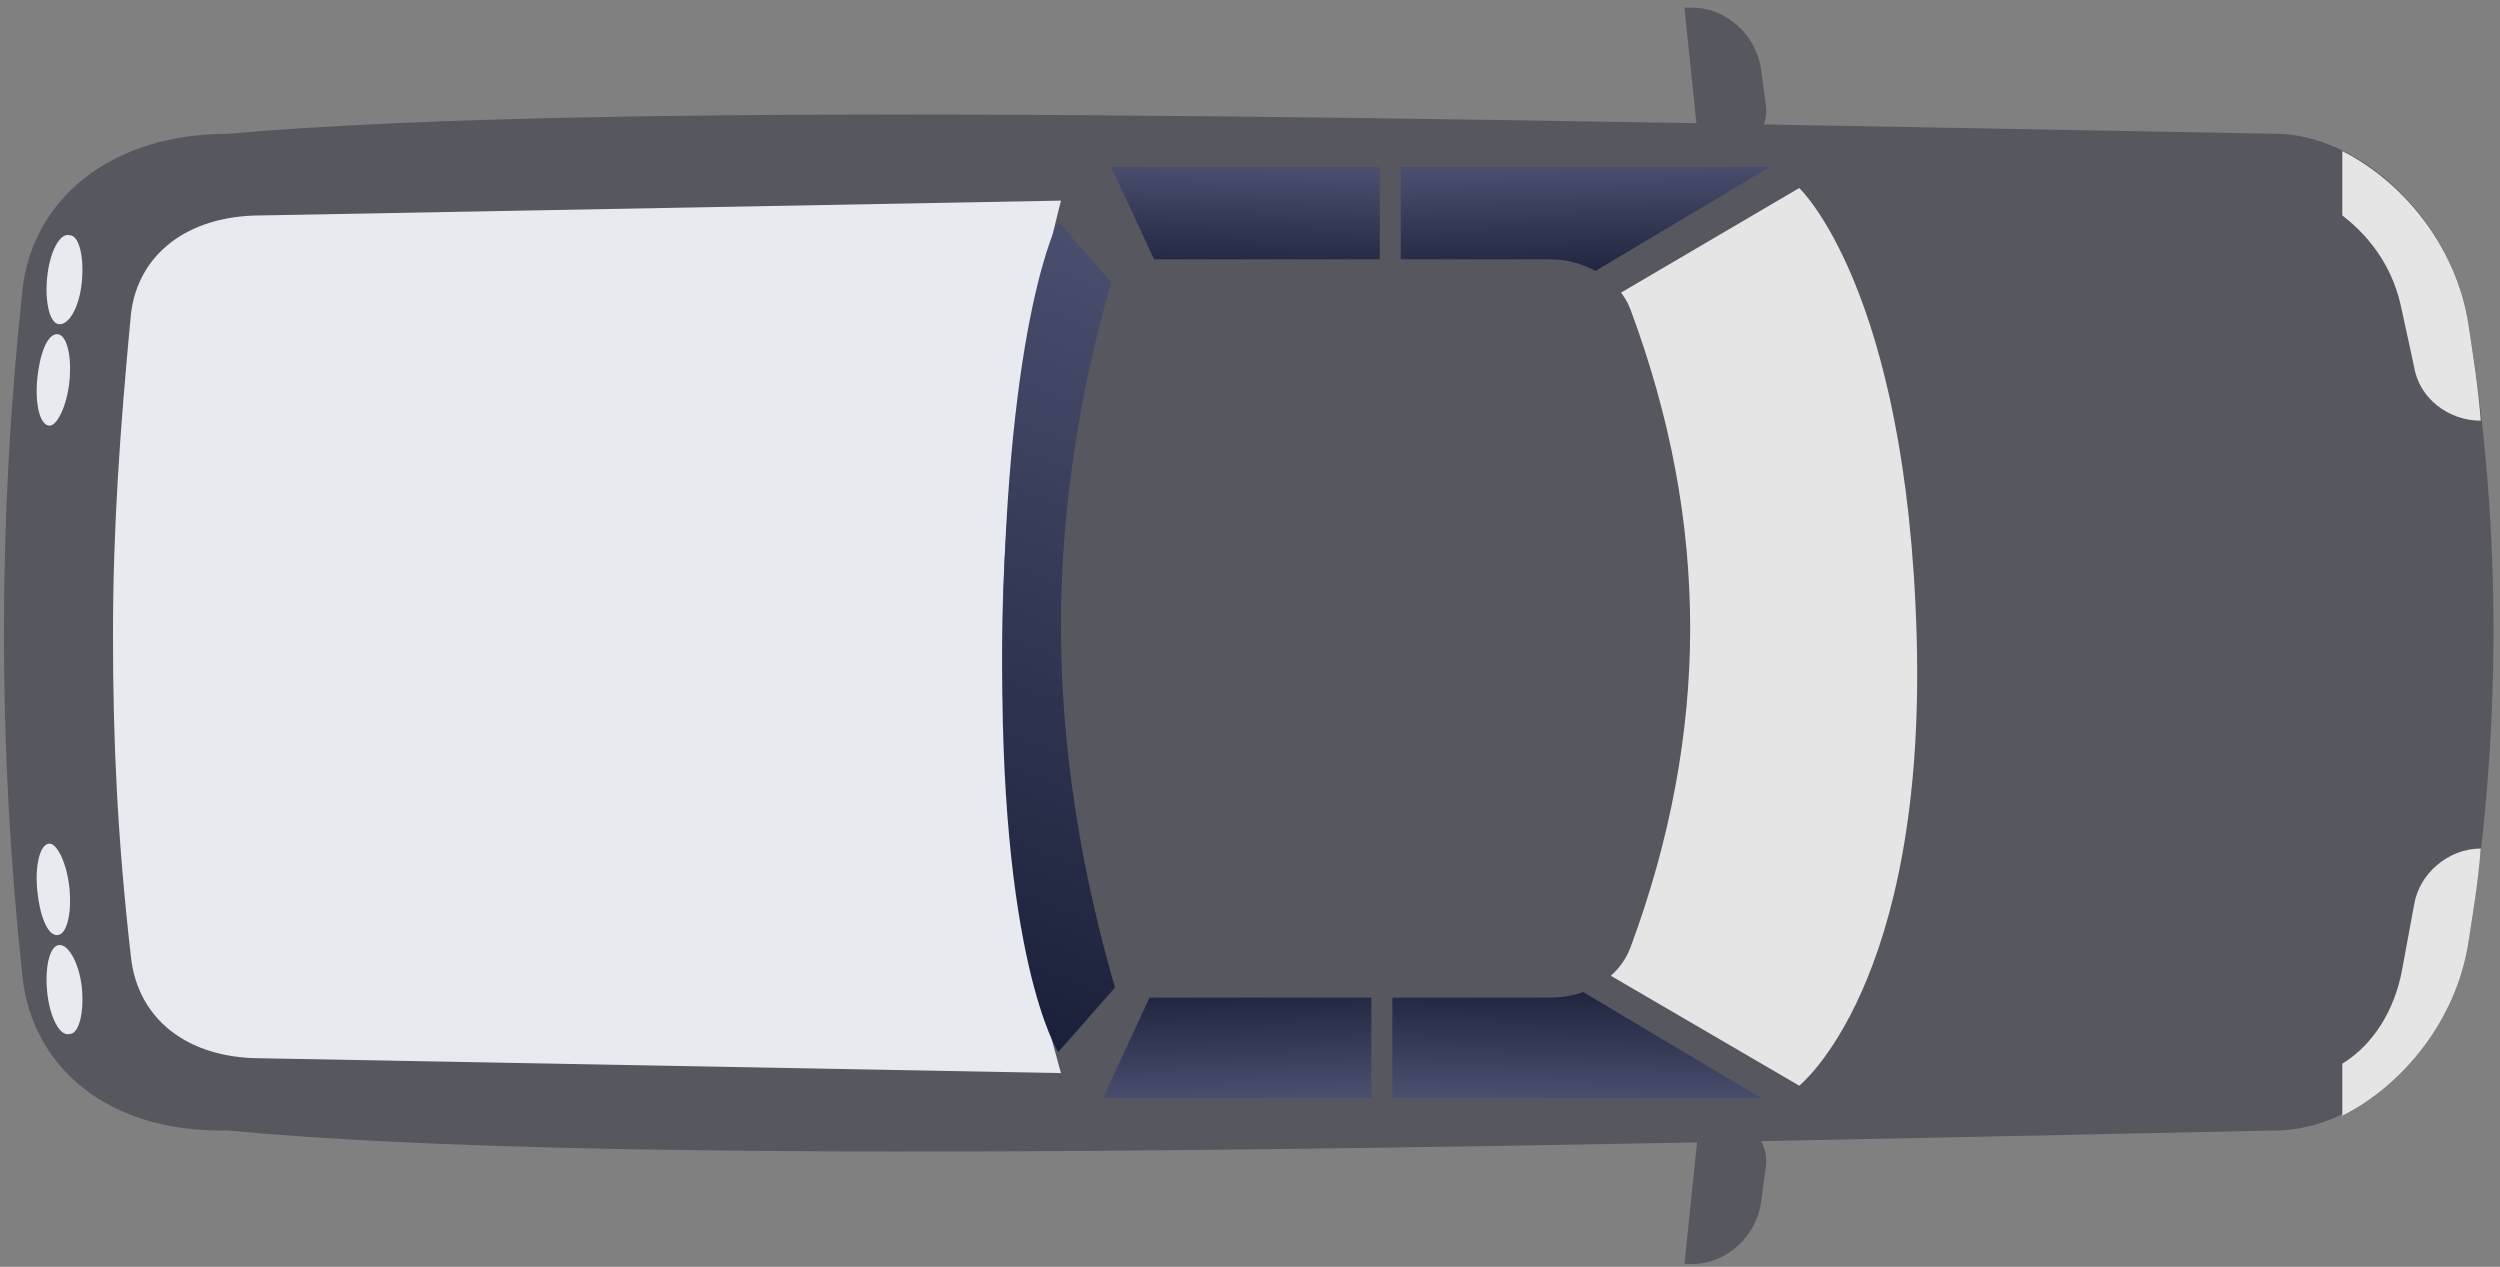
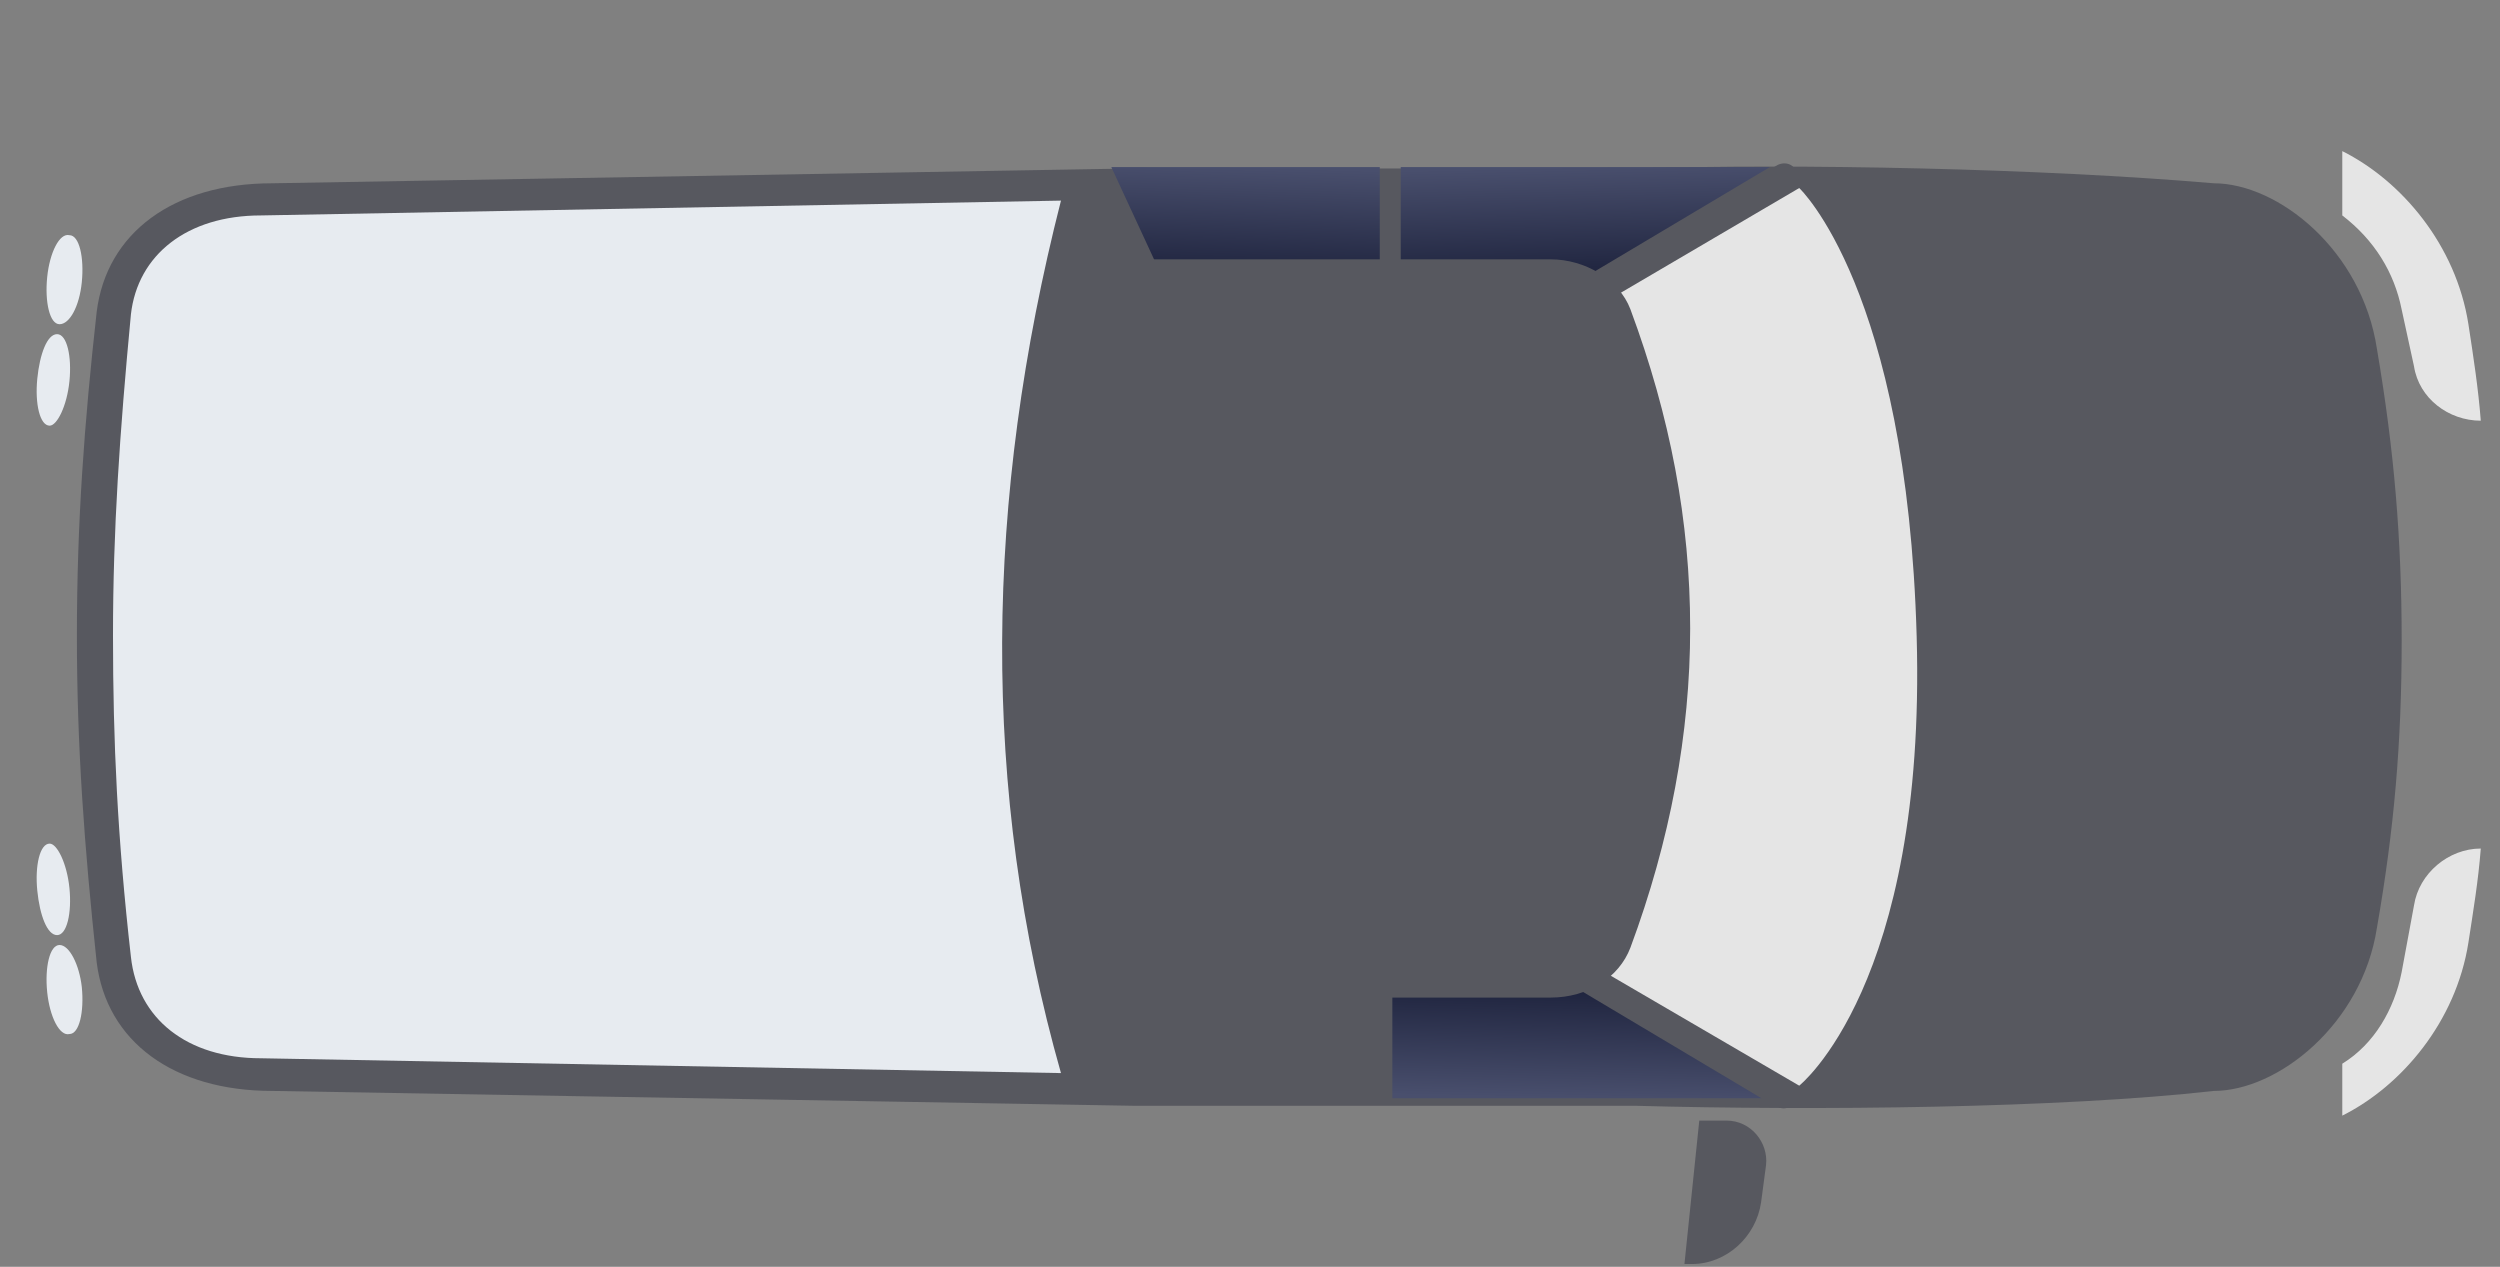
<svg xmlns="http://www.w3.org/2000/svg" width="298" height="151" viewBox="0 0 298 151" fill="none">
  <rect x="0" y="0" width="298" height="151" fill="#808080" stroke="none" />
-   <path d="M2.68 116.476C-0.268 89.059 -0.268 61.938 2.68 34.521C3.859 23.908 12.998 15.948 27.148 15.949C73.727 11.821 173.37 14.18 271.244 15.949C280.972 15.949 292.175 25.677 294.238 38.648C298.366 63.706 298.071 88.175 294.238 112.349C292.175 125.32 280.972 134.754 271.244 134.754C173.37 136.817 73.727 139.176 27.148 134.754C12.703 135.048 3.859 127.089 2.68 116.476Z" fill="#57585F" />
  <path d="M279.2 126.794L279.2 132.984C286.275 129.447 292.761 121.782 294.235 112.348C294.824 108.516 295.414 104.978 295.709 101.146C291.876 101.146 288.339 104.094 287.749 107.926L286.275 115.886C285.391 120.308 283.032 124.435 279.2 126.794Z" fill="#E5E5E5" />
  <path d="M286.275 36.881L287.749 43.661C288.339 47.493 291.876 50.147 295.709 50.147C295.414 46.314 294.824 42.482 294.235 38.649C292.761 29.216 286.275 21.551 279.2 18.013L279.2 25.678C283.032 28.626 285.391 32.459 286.275 36.881Z" fill="#E5E5E5" />
  <path d="M9.166 75.796C9.166 62.235 10.05 50.443 11.524 37.177C12.704 27.743 20.663 21.847 32.455 21.847L135.046 20.078L194.891 20.078C214.348 19.489 243.239 20.078 263.875 21.847C271.539 21.847 281.563 29.807 283.332 41.599C285.395 53.686 286.28 64.299 286.28 76.385C286.28 88.472 285.395 98.79 283.332 110.582C281.563 122.08 271.539 130.039 263.875 130.039C245.597 132.103 216.412 132.398 194.891 131.808L135.046 131.808L32.455 130.039C20.663 130.039 12.704 124.143 11.524 114.71C10.05 100.854 9.166 89.062 9.166 75.796Z" fill="#57585F" />
  <path d="M126.468 23.913L31.1 25.68C22.284 25.68 16.407 30.394 15.606 37.465C14.27 51.606 13.469 63.096 13.469 75.765C13.469 88.434 14.003 99.924 15.606 114.065C16.407 121.431 22.284 126.145 31.1 126.145L126.468 127.912C116.851 94.031 117.386 59.561 126.468 23.913Z" fill="#E7EBF0" />
  <path d="M182.802 37.47C182.802 36.881 183.096 36.291 183.686 35.996L211.692 19.782C212.577 19.193 213.756 19.488 214.051 20.372C214.64 21.256 214.345 22.436 213.461 22.73L185.455 38.944C184.57 39.534 183.391 39.239 183.096 38.355C182.802 38.355 182.802 37.765 182.802 37.47Z" fill="#57585F" />
  <path d="M182.802 113.826C182.802 113.532 182.802 113.237 183.096 112.942C183.686 112.058 184.57 111.763 185.455 112.352L213.461 128.861C214.345 129.451 214.64 130.335 214.051 131.22C213.461 132.104 212.577 132.399 211.692 131.809L183.686 115.3C183.096 115.006 182.802 114.416 182.802 113.826Z" fill="#57585F" />
  <path d="M214.468 22.413L191.468 35.913L190.468 115.412L214.468 129.412C214.468 129.412 229.621 117.412 228.468 75.912C227.316 34.413 214.468 22.413 214.468 22.413Z" fill="#E5E5E5" />
-   <path d="M126.142 26.413L137.056 38.903L137.531 112.459L126.142 125.412C126.142 125.412 118.951 114.31 119.498 75.912C120.045 37.515 126.142 26.413 126.142 26.413Z" fill="url(#paint0_linear_13_1050)" />
  <path d="M186.468 116.912L209.968 130.912H165.968V116.912H186.468Z" fill="url(#paint1_linear_13_1050)" />
-   <path d="M137.952 116.912L131.468 130.912H163.468V116.912H137.952Z" fill="url(#paint2_linear_13_1050)" />
  <path d="M7.098 38.647C5.919 38.647 5.329 35.994 5.624 33.046C5.919 30.098 7.098 27.74 8.277 28.035C9.456 28.035 10.046 30.688 9.751 33.636C9.456 36.584 8.277 38.647 7.098 38.647Z" fill="#E7EBF0" />
  <path d="M5.919 50.739C4.74 50.739 4.151 48.085 4.445 45.137C4.74 42.189 5.625 39.831 6.804 39.831C7.983 39.831 8.573 42.484 8.278 45.432C7.983 48.38 6.804 50.739 5.919 50.739Z" fill="#E7EBF0" />
  <path d="M7.098 112.644C5.919 112.644 5.329 115.297 5.624 118.245C5.919 121.193 7.098 123.552 8.277 123.257C9.456 123.257 10.046 120.604 9.751 117.656C9.456 115.002 8.277 112.644 7.098 112.644Z" fill="#E7EBF0" />
  <path d="M5.919 100.559C4.74 100.559 4.151 103.212 4.445 106.16C4.74 109.108 5.625 111.466 6.804 111.466C7.983 111.466 8.573 108.813 8.278 105.865C7.983 102.917 6.804 100.559 5.919 100.559Z" fill="#E7EBF0" />
-   <path d="M202.554 18.011L200.785 0.912L201.669 0.912C205.796 0.912 209.334 4.155 209.924 8.283L210.513 12.704C210.808 15.358 208.744 18.011 205.796 18.011L202.554 18.011Z" fill="#57585F" />
-   <path d="M202.554 133.574L200.785 150.672L201.669 150.672C205.796 150.672 209.334 147.429 209.924 143.302L210.513 138.88C210.808 136.227 208.744 133.574 205.796 133.574L202.554 133.574Z" fill="#57585F" />
+   <path d="M202.554 133.574L200.785 150.672L201.669 150.672C205.796 150.672 209.334 147.429 209.924 143.302L210.513 138.88C210.808 136.227 208.744 133.574 205.796 133.574Z" fill="#57585F" />
  <path d="M187.468 33.913L210.968 19.913H166.968V33.913H187.468Z" fill="url(#paint3_linear_13_1050)" />
  <path d="M138.952 33.913L132.468 19.913H164.468V33.913H138.952Z" fill="url(#paint4_linear_13_1050)" />
  <path d="M126.468 74.615C126.468 60.047 128.844 45.48 133.256 30.913L184.84 30.913C188.912 30.913 192.984 33.291 194.342 36.858C199.093 49.642 201.468 62.129 201.468 74.912C201.468 87.399 199.093 100.183 194.342 112.967C192.984 116.534 189.251 118.912 184.84 118.912L133.256 118.912C128.844 104.048 126.468 89.183 126.468 74.615Z" fill="#57585F" />
  <defs>
    <linearGradient id="paint0_linear_13_1050" x1="129.317" y1="126.651" x2="162.805" y2="39.282" gradientUnits="userSpaceOnUse">
      <stop stop-color="#1B203A" />
      <stop offset="1" stop-color="#494F6D" />
    </linearGradient>
    <linearGradient id="paint1_linear_13_1050" x1="185.977" y1="116.737" x2="185.661" y2="130.901" gradientUnits="userSpaceOnUse">
      <stop stop-color="#1B203A" />
      <stop offset="1" stop-color="#494F6D" />
    </linearGradient>
    <linearGradient id="paint2_linear_13_1050" x1="148.917" y1="116.737" x2="149.35" y2="130.894" gradientUnits="userSpaceOnUse">
      <stop stop-color="#1B203A" />
      <stop offset="1" stop-color="#494F6D" />
    </linearGradient>
    <linearGradient id="paint3_linear_13_1050" x1="186.977" y1="34.088" x2="186.661" y2="19.924" gradientUnits="userSpaceOnUse">
      <stop stop-color="#1B203A" />
      <stop offset="1" stop-color="#494F6D" />
    </linearGradient>
    <linearGradient id="paint4_linear_13_1050" x1="149.917" y1="34.088" x2="150.35" y2="19.93" gradientUnits="userSpaceOnUse">
      <stop stop-color="#1B203A" />
      <stop offset="1" stop-color="#494F6D" />
    </linearGradient>
  </defs>
</svg>